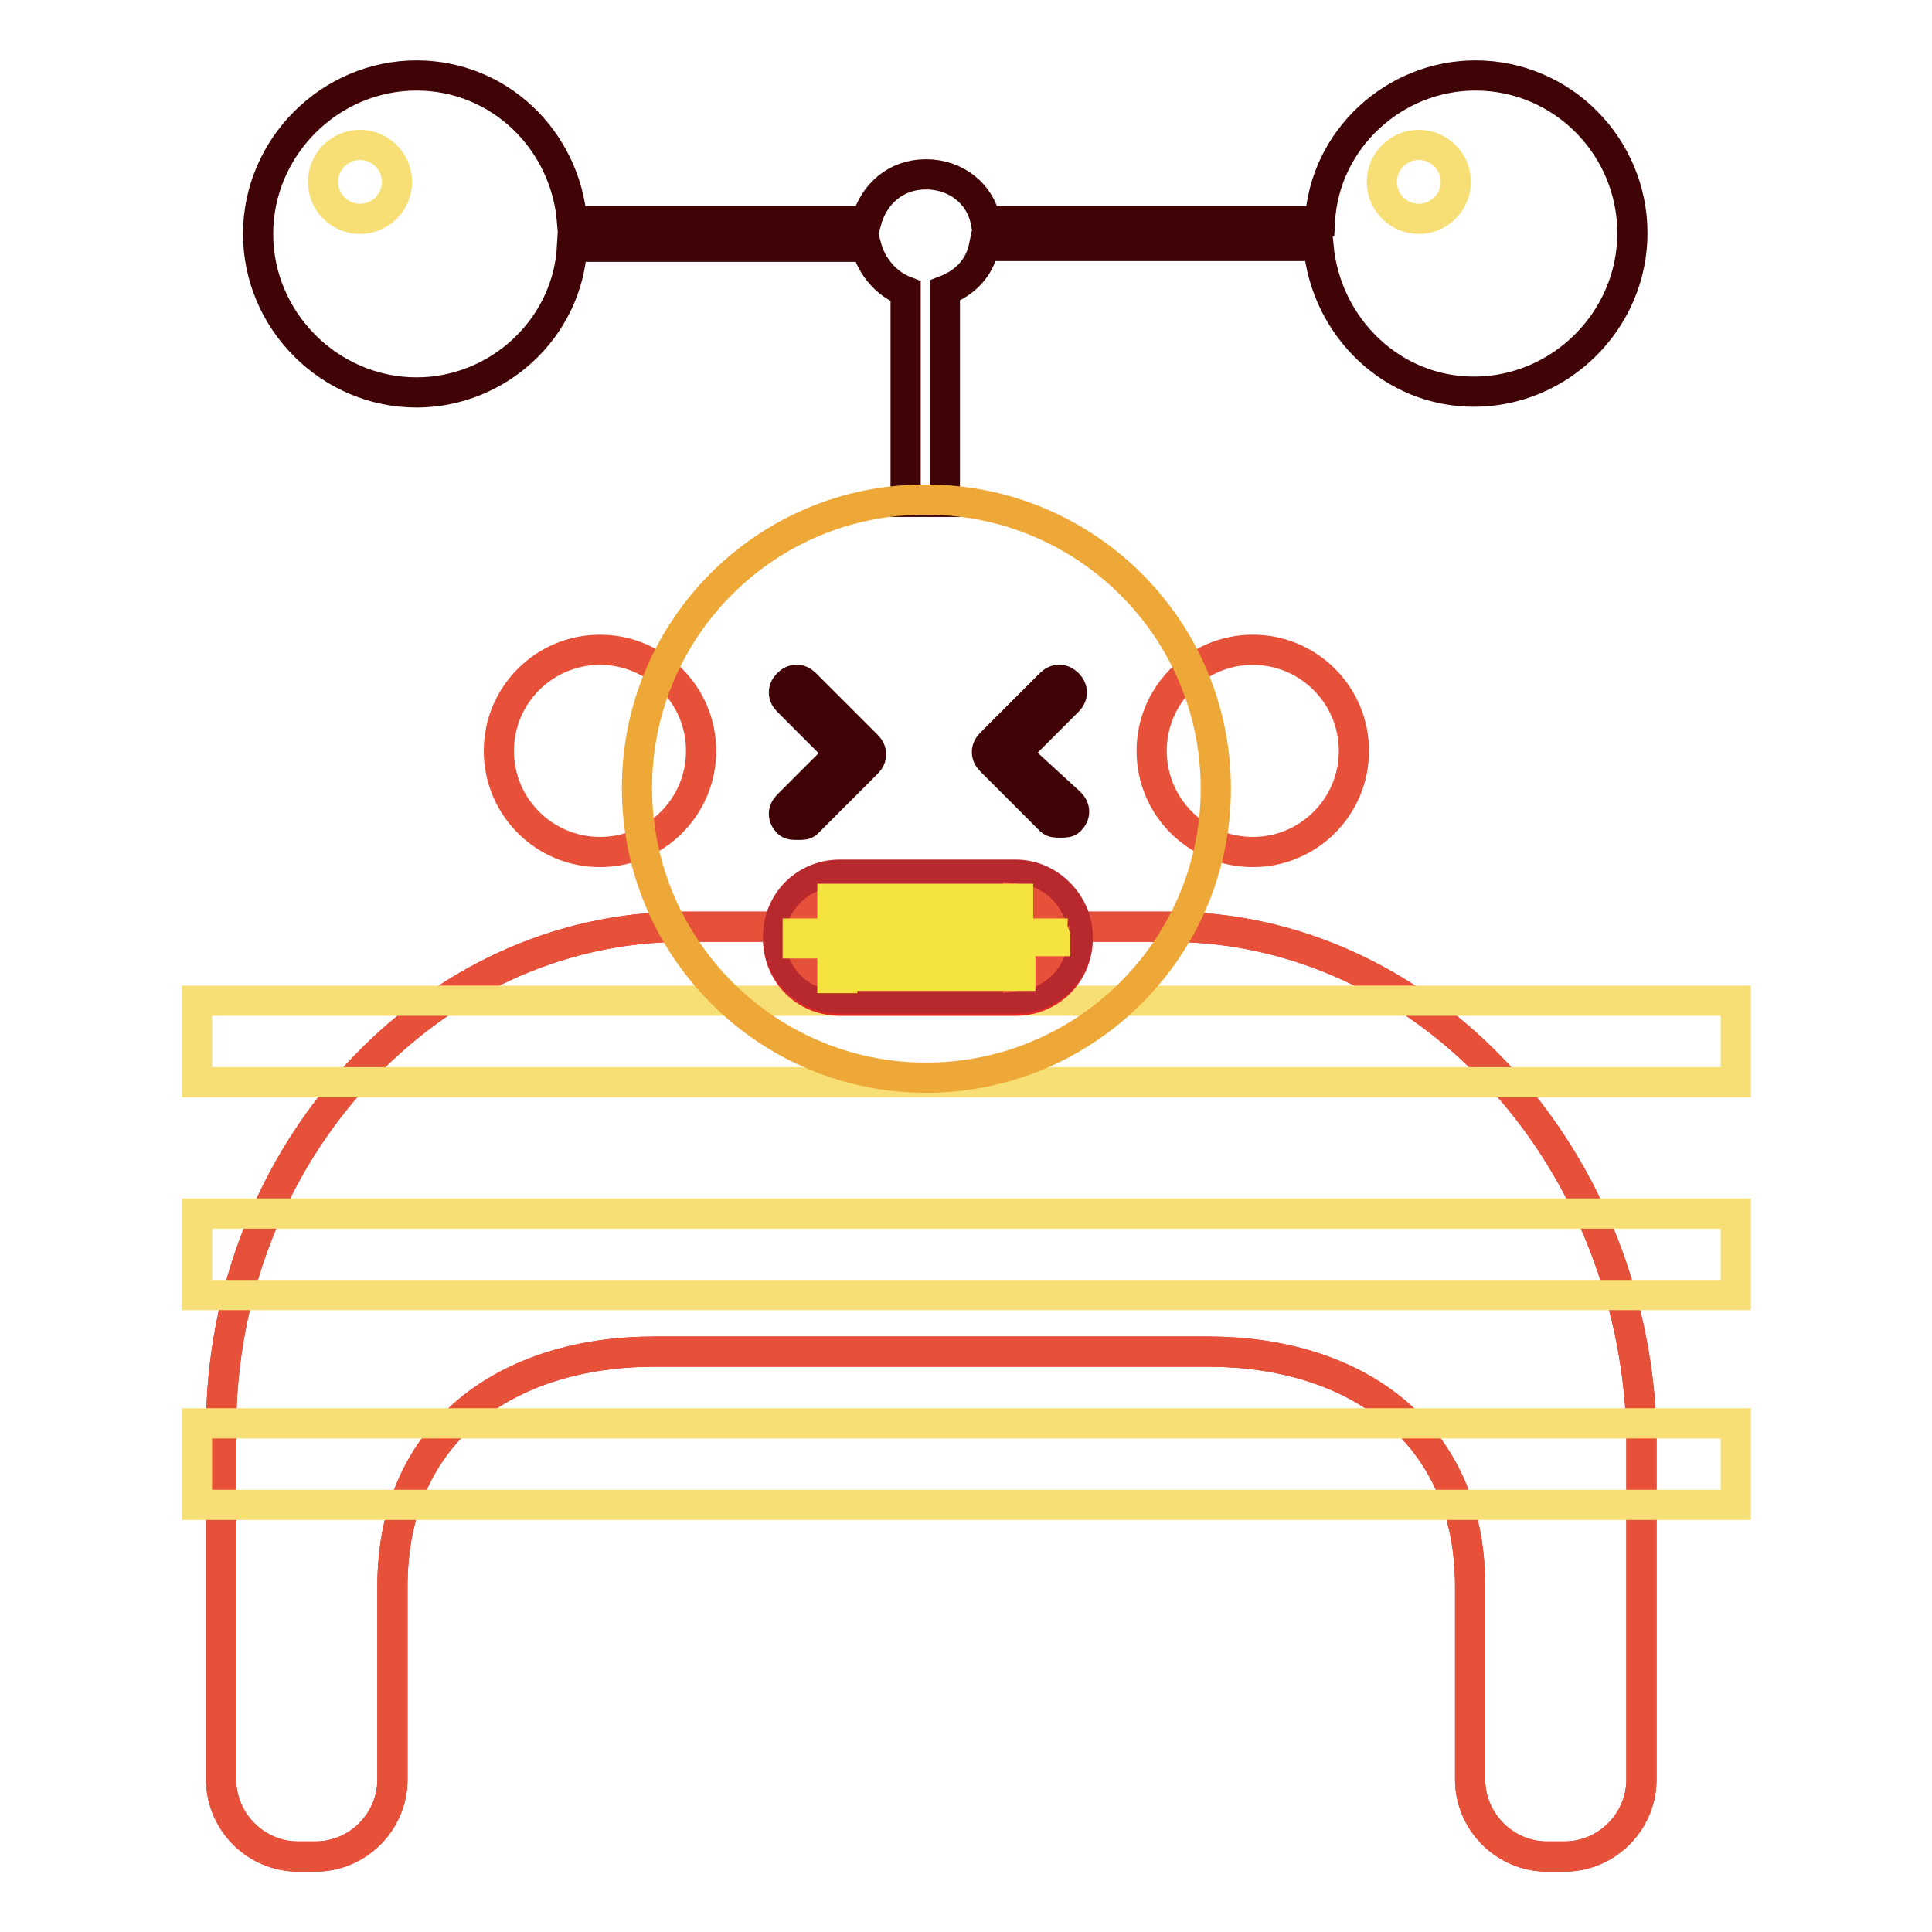
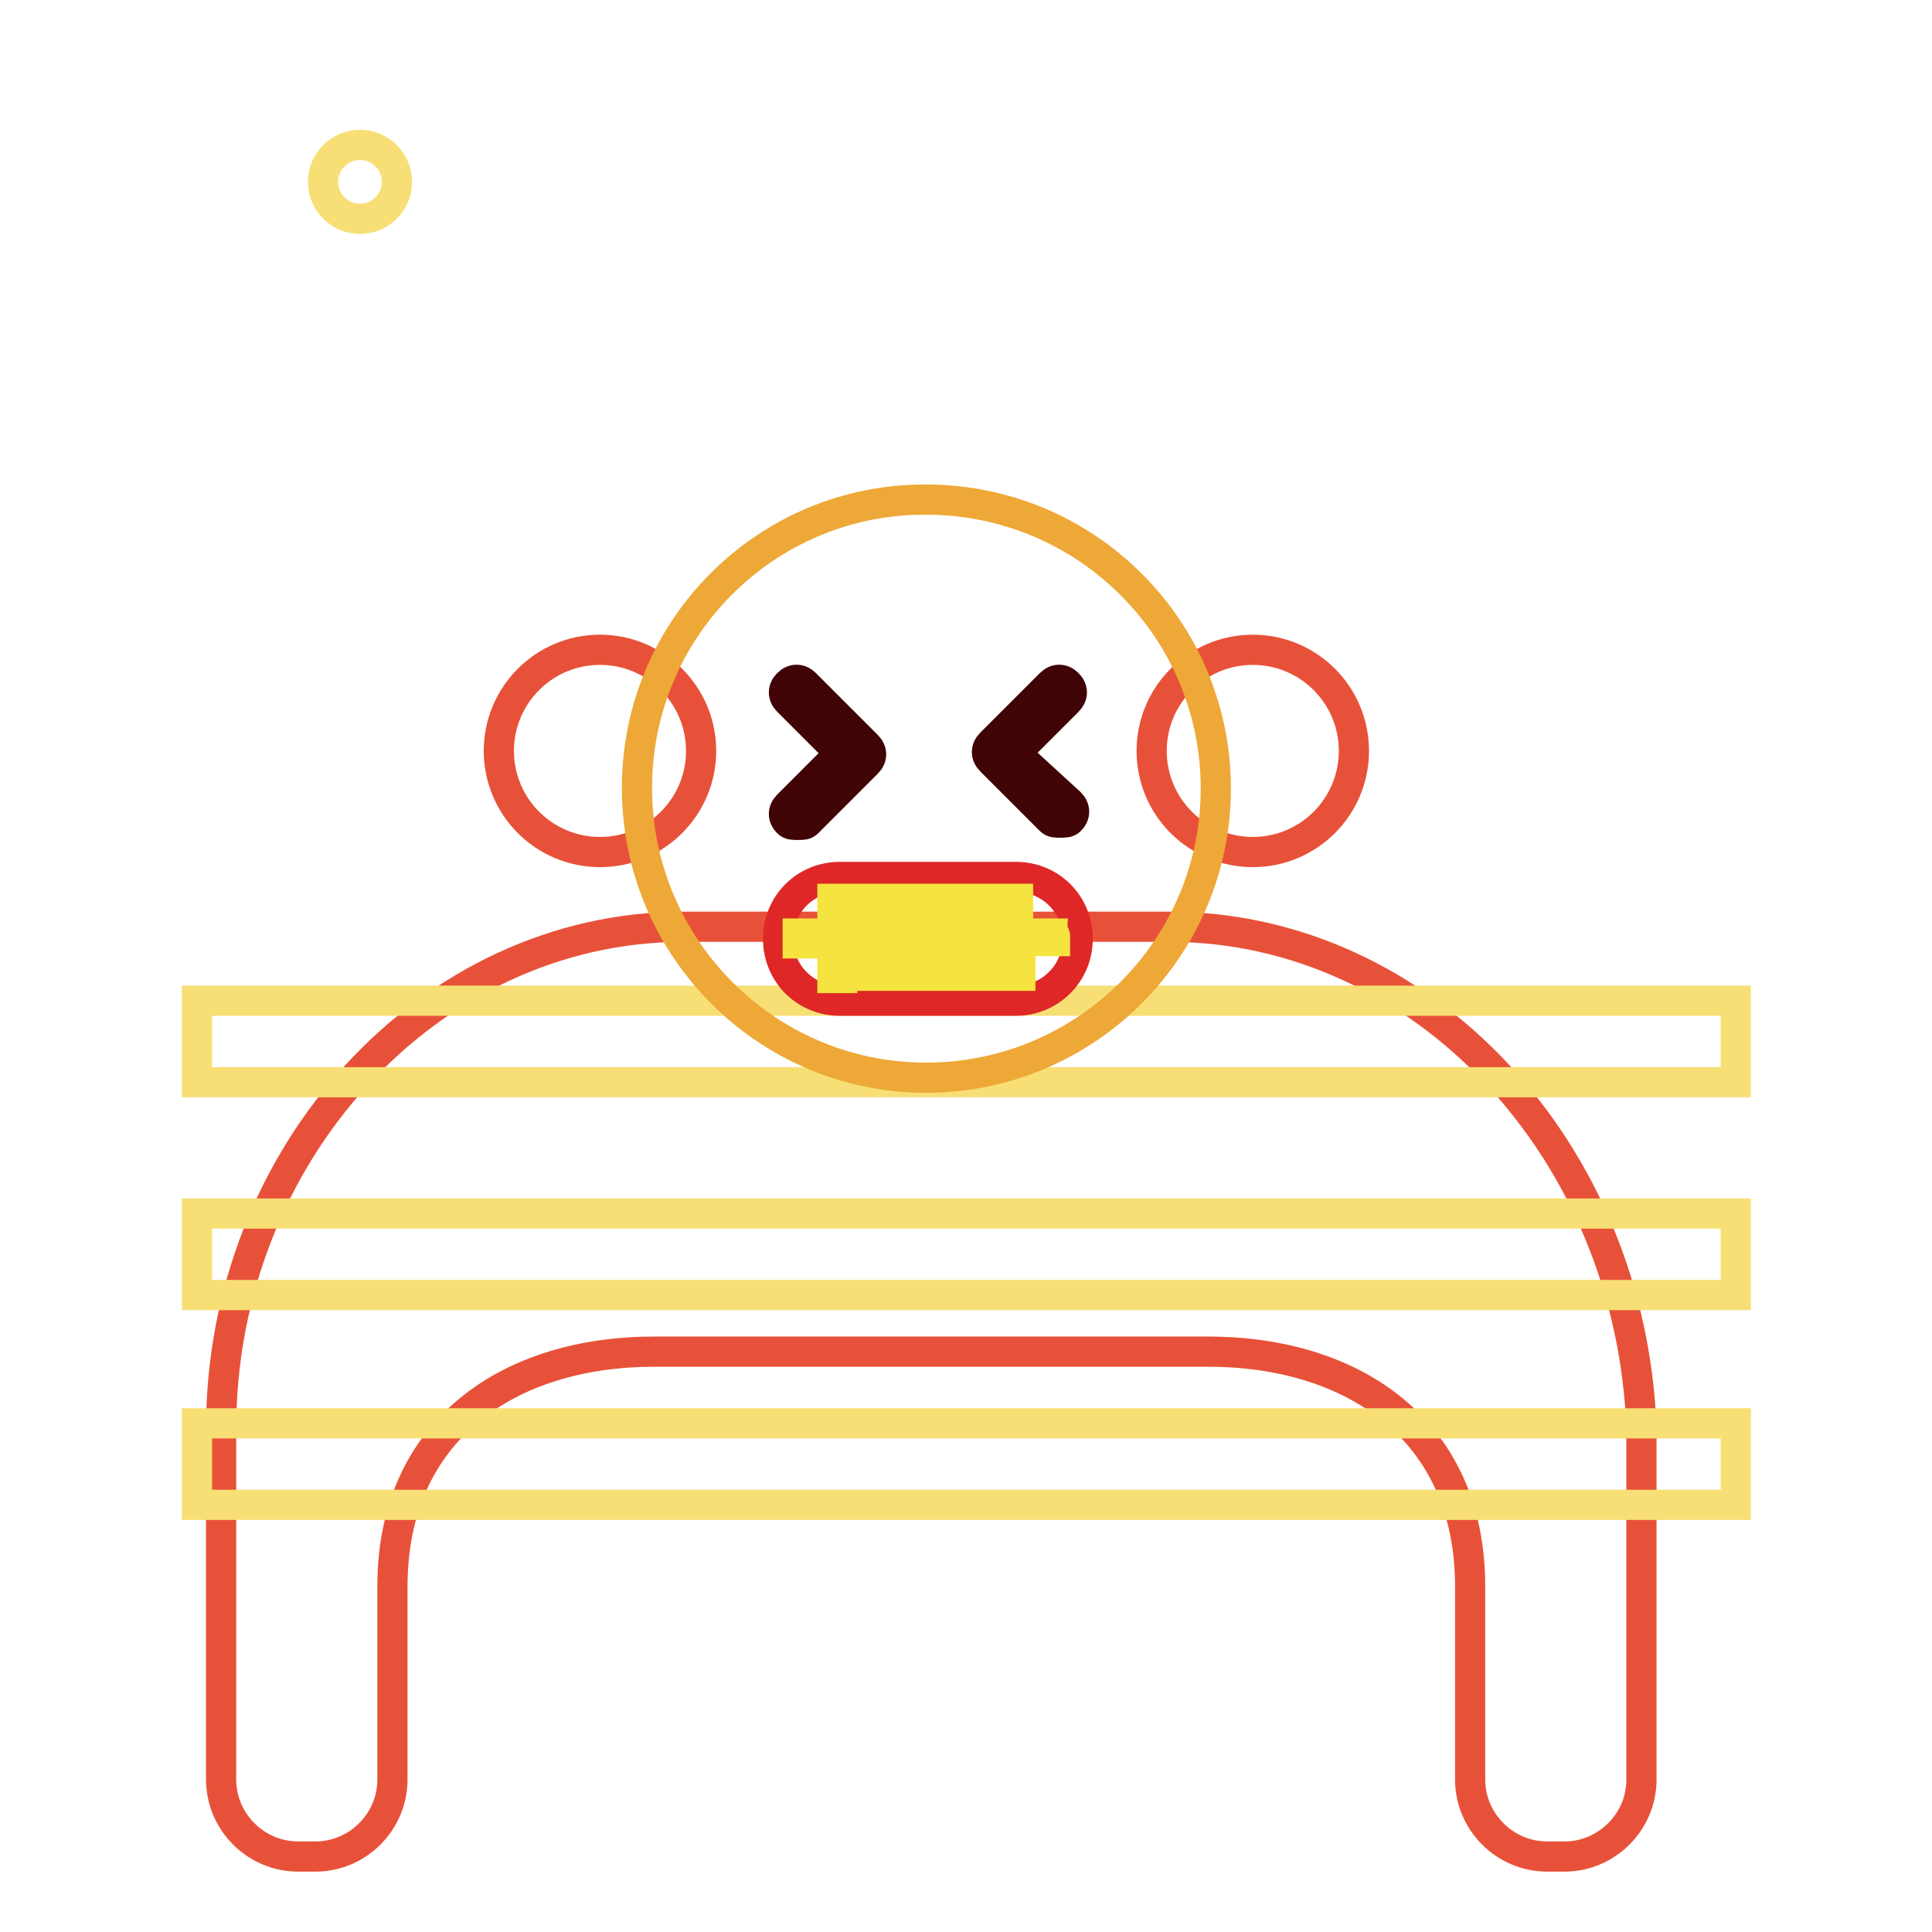
<svg xmlns="http://www.w3.org/2000/svg" version="1.1" x="0px" y="0px" viewBox="0 0 256 256" enable-background="new 0 0 256 256" xml:space="preserve">
  <g>
-     <path stroke-width="4" fill-opacity="0" stroke="#400406" d="M195.5,10c-10.8,0-20,8.5-20.6,19.3h-44.3c-0.7-3.6-3.9-6.2-7.9-6.2s-6.9,2.6-7.9,6.2h-39 C74.9,18.5,66.1,10,55.2,10c-11.5,0-21,9.5-21,21s9.5,21,21,21c10.8,0,20-8.5,20.6-19.3h39c0.7,2.6,2.6,4.9,5.2,5.9v27.9h5.2V38.5 c2.6-1,4.6-2.9,5.2-5.9h44.3c1,10.8,9.8,19.3,20.6,19.3c11.5,0,21-9.5,21-21S207,10,195.5,10z" />
-     <path stroke-width="4" fill-opacity="0" stroke="#de2726" d="M154.9,122.8H90.6c-33.8,0-61.3,30.2-61.3,66.5v46.5c0,5.6,4.6,10.2,10.2,10.2h2.3 c5.6,0,10.2-4.6,10.2-10.2v-25.6c0-20.7,15.4-31.1,34.7-31.1h73.4c19,0,34.7,10.2,34.7,31.1v25.6c0,5.6,4.6,10.2,10.2,10.2h2.3 c5.6,0,10.2-4.6,10.2-10.2v-46.5C216.2,152.6,188.6,122.8,154.9,122.8L154.9,122.8z" />
    <path stroke-width="4" fill-opacity="0" stroke="#e85139" d="M154.9,122.8H90.6c-33.8,0-61.3,30.2-61.3,66.5v46.5c0,5.6,4.6,10.2,10.2,10.2h2.3 c5.6,0,10.2-4.6,10.2-10.2v-25.6c0-20.7,15.4-31.1,34.7-31.1h73.4c19,0,34.7,10.2,34.7,31.1v25.6c0,5.6,4.6,10.2,10.2,10.2h2.3 c5.6,0,10.2-4.6,10.2-10.2v-46.5C216.2,152.6,188.6,122.8,154.9,122.8L154.9,122.8z" />
    <path stroke-width="4" fill-opacity="0" stroke="#f7df76" d="M26.1,132.6h203.9v10.8H26.1V132.6z M26.1,160.8h203.9v10.8H26.1V160.8z M26.1,188.6h203.9v10.8H26.1V188.6 z" />
    <path stroke-width="4" fill-opacity="0" stroke="#e85139" d="M66.1,99.5c0,7.4,6,13.4,13.4,13.4c7.4,0,13.4-6,13.4-13.4c0,0,0,0,0,0c0-7.4-6-13.4-13.4-13.4 S66.1,92.1,66.1,99.5z" />
    <path stroke-width="4" fill-opacity="0" stroke="#e85139" d="M152.6,99.5c0,7.4,6,13.4,13.4,13.4s13.4-6,13.4-13.4l0,0c0-7.4-6-13.4-13.4-13.4S152.6,92.1,152.6,99.5z" />
    <path stroke-width="4" fill-opacity="0" stroke="#eea837" d="M84.4,104.4c0,21.2,17.2,38.4,38.3,38.4c21.2,0,38.4-17.2,38.4-38.3c0,0,0,0,0,0 c0-21.2-17.2-38.3-38.4-38.3C101.6,66.1,84.4,83.2,84.4,104.4z" />
    <path stroke-width="4" fill-opacity="0" stroke="#de2726" d="M134.6,132.6h-23.3c-4.6,0-8.2-3.6-8.2-8.2c0-4.6,3.6-8.2,8.2-8.2h23.3c4.6,0,8.2,3.6,8.2,8.2 C142.8,129,139.1,132.6,134.6,132.6z" />
-     <path stroke-width="4" fill-opacity="0" stroke="#b8292d" d="M134.6,119.5c2.6,0,4.9,2.3,4.9,4.9c0,2.6-2.3,4.9-4.9,4.9h-23.3c-2.6,0-4.9-2.3-4.9-4.9s2.3-4.9,4.9-4.9 H134.6 M134.6,115.9h-23.3c-4.6,0-8.2,3.6-8.2,8.2c0,4.6,3.6,8.2,8.2,8.2h23.3c4.6,0,8.2-3.6,8.2-8.2 C142.8,119.8,139.1,115.9,134.6,115.9z" />
    <path stroke-width="4" fill-opacity="0" stroke="#400406" d="M106.7,90.6c-0.7-0.7-1.6-0.7-2.3,0c-0.7,0.7-0.7,1.6,0,2.3l6.9,6.9l-6.9,6.9c-0.7,0.7-0.7,1.6,0,2.3 c0.3,0.3,0.7,0.3,1.3,0.3c0.7,0,1,0,1.3-0.3l7.9-7.9c0.7-0.7,0.7-1.6,0-2.3L106.7,90.6z M134.6,99.8l6.9-6.9c0.7-0.7,0.7-1.6,0-2.3 c-0.7-0.7-1.6-0.7-2.3,0l-7.9,7.9c-0.7,0.7-0.7,1.6,0,2.3l7.9,7.9c0.3,0.3,0.7,0.3,1.3,0.3s1,0,1.3-0.3c0.7-0.7,0.7-1.6,0-2.3 L134.6,99.8z" />
-     <path stroke-width="4" fill-opacity="0" stroke="#e85139" d="M110.6,119.5c-2.3,0.3-4.3,2-4.6,4.6h4.6V119.5z M111.6,124.7h3.6v4.6h-3.6V124.7z M120.8,124.7h3.6v4.6 h-3.6V124.7z M130.3,119.5h3.6v4.6h-3.6V119.5z M125.7,119.5h3.6v4.6h-3.6V119.5z M111.6,119.5h3.6v4.6h-3.6V119.5z M120.8,119.5 h3.6v4.6h-3.6V119.5z M106,124.7c0.3,2.3,2,4.3,4.6,4.6v-4.6H106z M116.2,119.5h3.6v4.6h-3.6V119.5z M116.2,124.7h3.6v4.6h-3.6 V124.7z M134.9,129.3c2.3-0.3,4.3-2,4.6-4.6h-4.6V129.3z M139.5,123.7c-0.3-2.3-2-4.3-4.6-4.6v4.6H139.5z M130.3,124.7h3.6v4.6 h-3.6V124.7z M125.7,124.7h3.6v4.6h-3.6V124.7z" />
    <path stroke-width="4" fill-opacity="0" stroke="#f5e33f" d="M106,123.7L106,123.7z M139.5,124.4v-0.7V124.4z M106,124.7v-0.7V124.7z M139.5,124.7v-0.7V124.7z  M139.5,123.7h-4.6v-4.6h-1.3v4.6H130v-4.6h-0.7v4.6h-3.6v-4.6h-1v4.6h-3.6v-4.6h-1v4.6h-3.9v-4.6h-1v4.6h-3.6v-4.6h-1.3v4.6h-4.6 v1.3h4.6v4.6h1.3v-4.9h3.6v4.6h1v-4.6h3.6v4.6h1v-4.6h3.6v4.6h1v-4.6h3.9v4.6h1v-4.6h3.6v4.6h1.3v-4.6h4.6v-0.7 C139.8,123.7,139.5,124.1,139.5,123.7z" />
    <path stroke-width="4" fill-opacity="0" stroke="#f7df76" d="M42.8,24.1c0,2.7,2.2,4.9,4.9,4.9c2.7,0,4.9-2.2,4.9-4.9c0-2.7-2.2-4.9-4.9-4.9 C45,19.2,42.8,21.4,42.8,24.1L42.8,24.1z" />
-     <path stroke-width="4" fill-opacity="0" stroke="#f7df76" d="M183.1,24.1c0,2.7,2.2,4.9,4.9,4.9c2.7,0,4.9-2.2,4.9-4.9c0,0,0,0,0,0c0-2.7-2.2-4.9-4.9-4.9 C185.3,19.2,183.1,21.4,183.1,24.1C183.1,24.1,183.1,24.1,183.1,24.1z" />
  </g>
</svg>